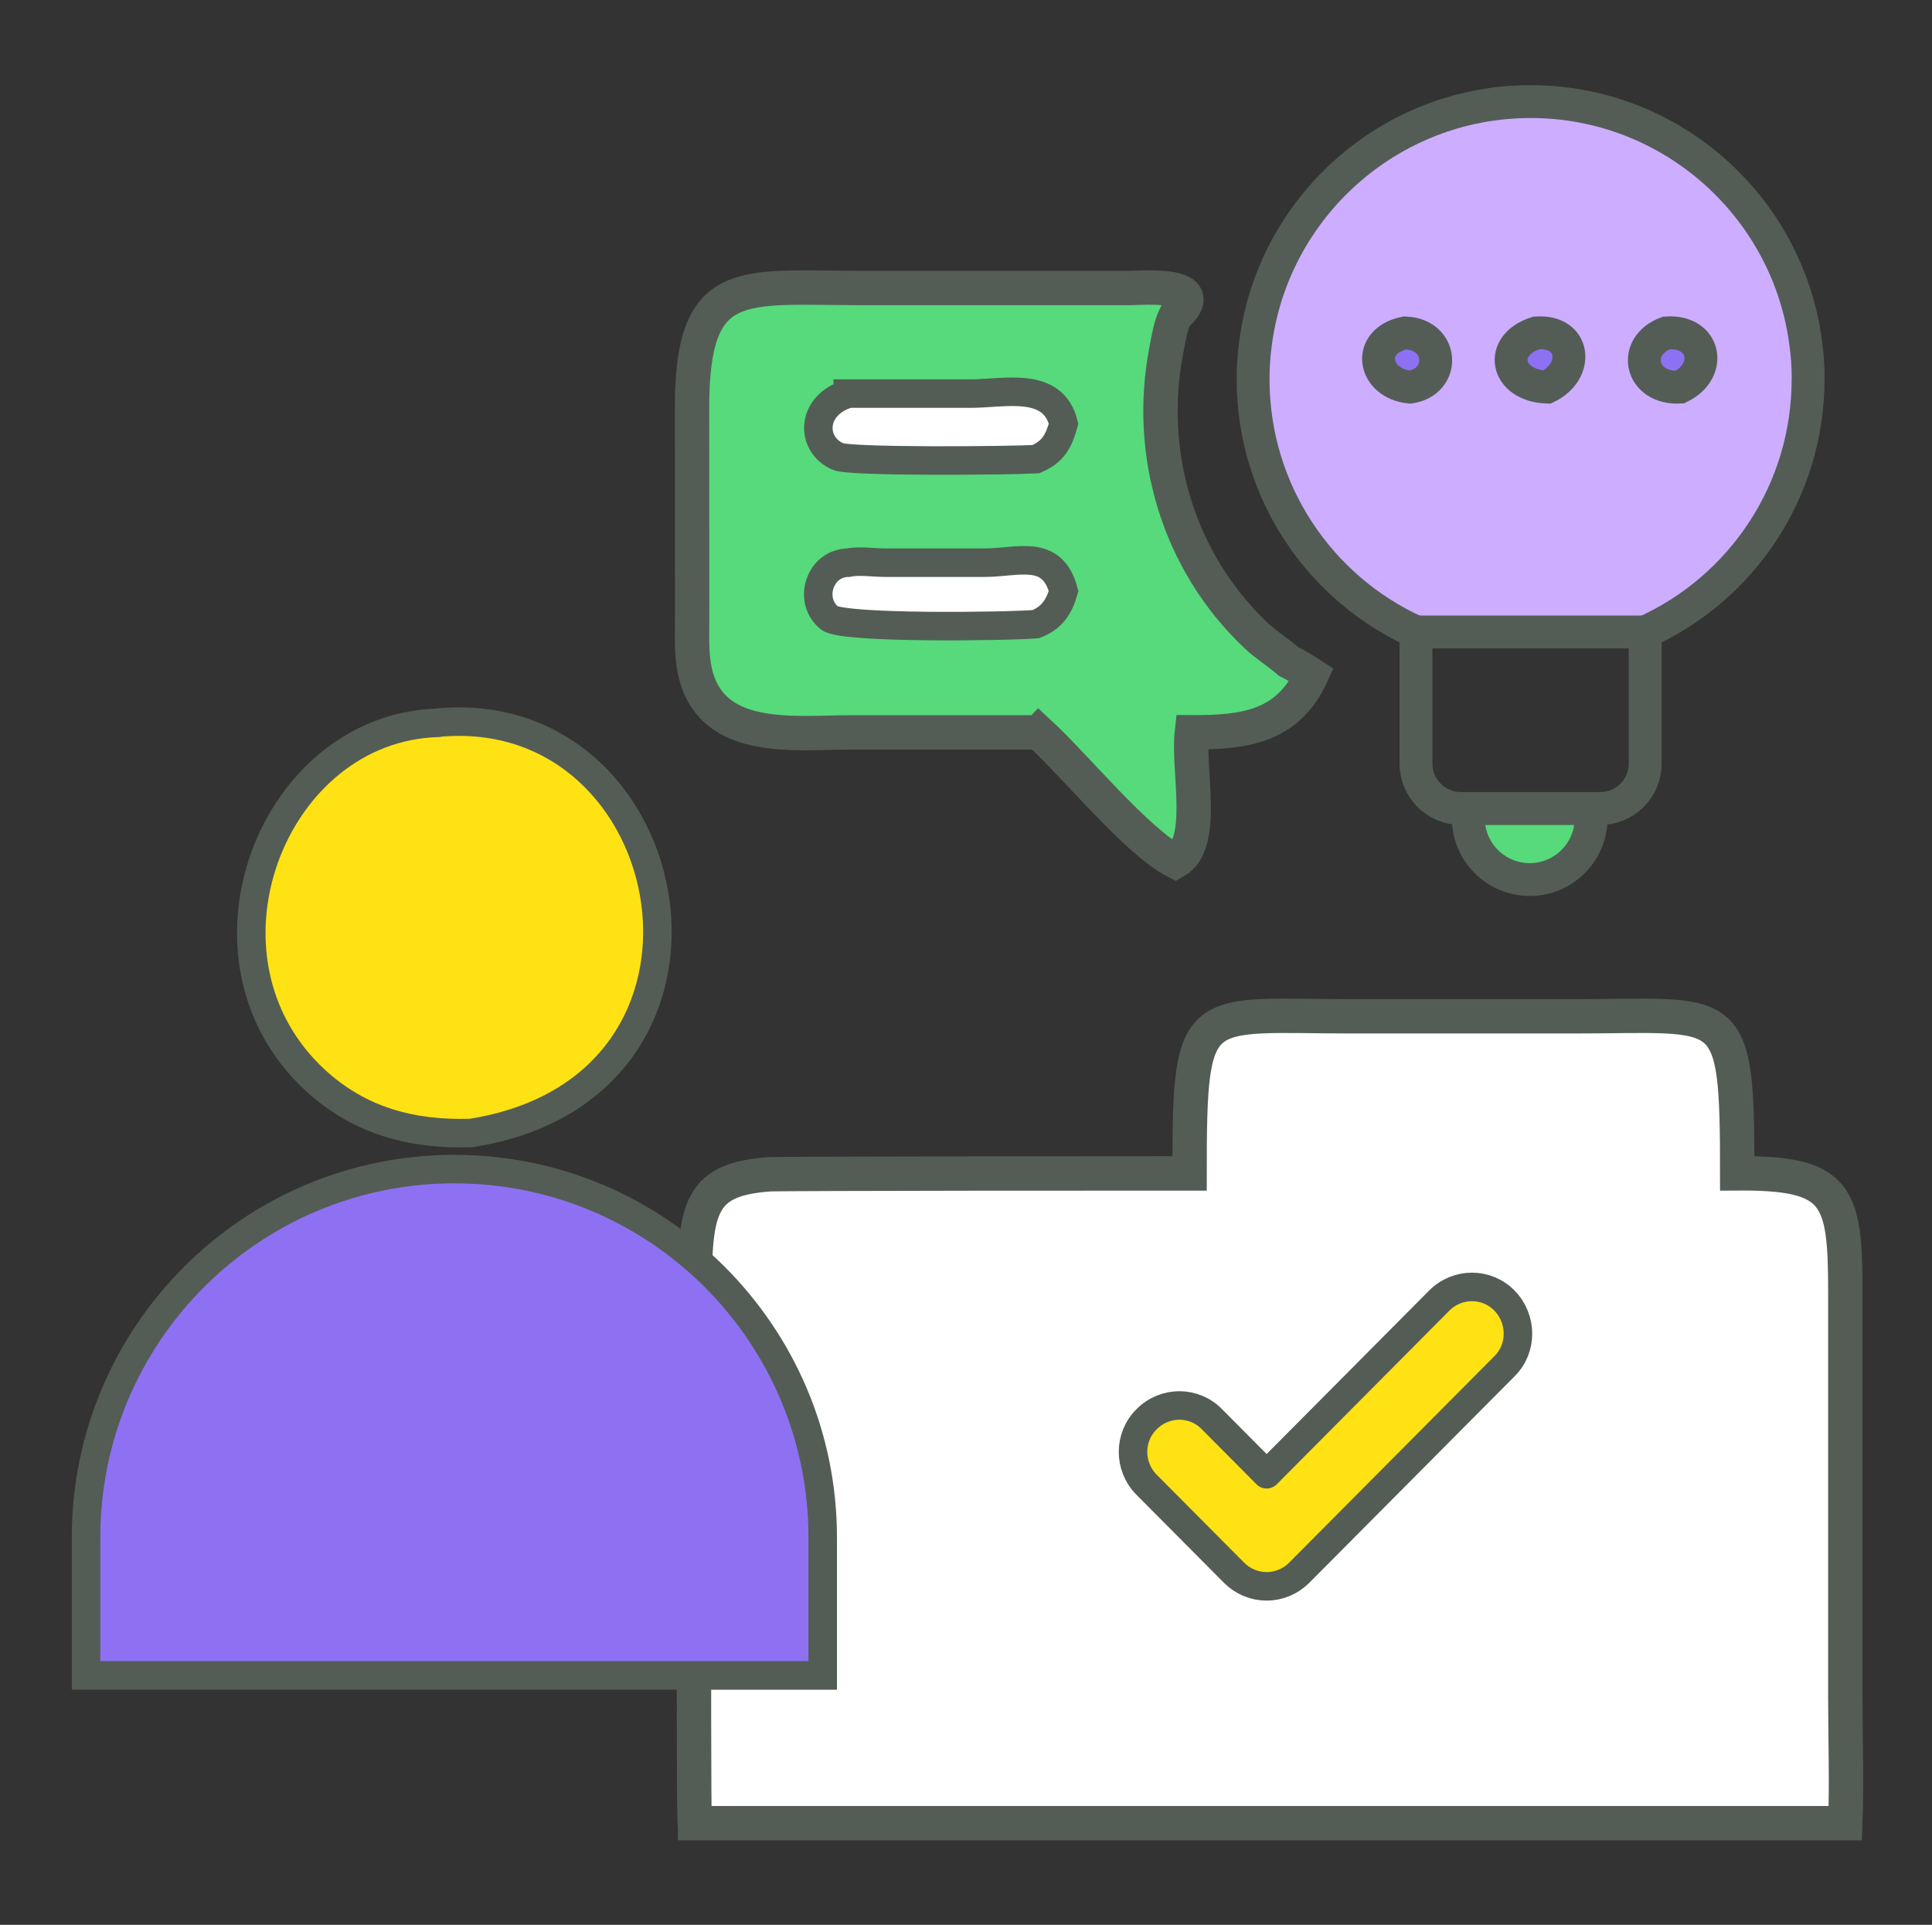
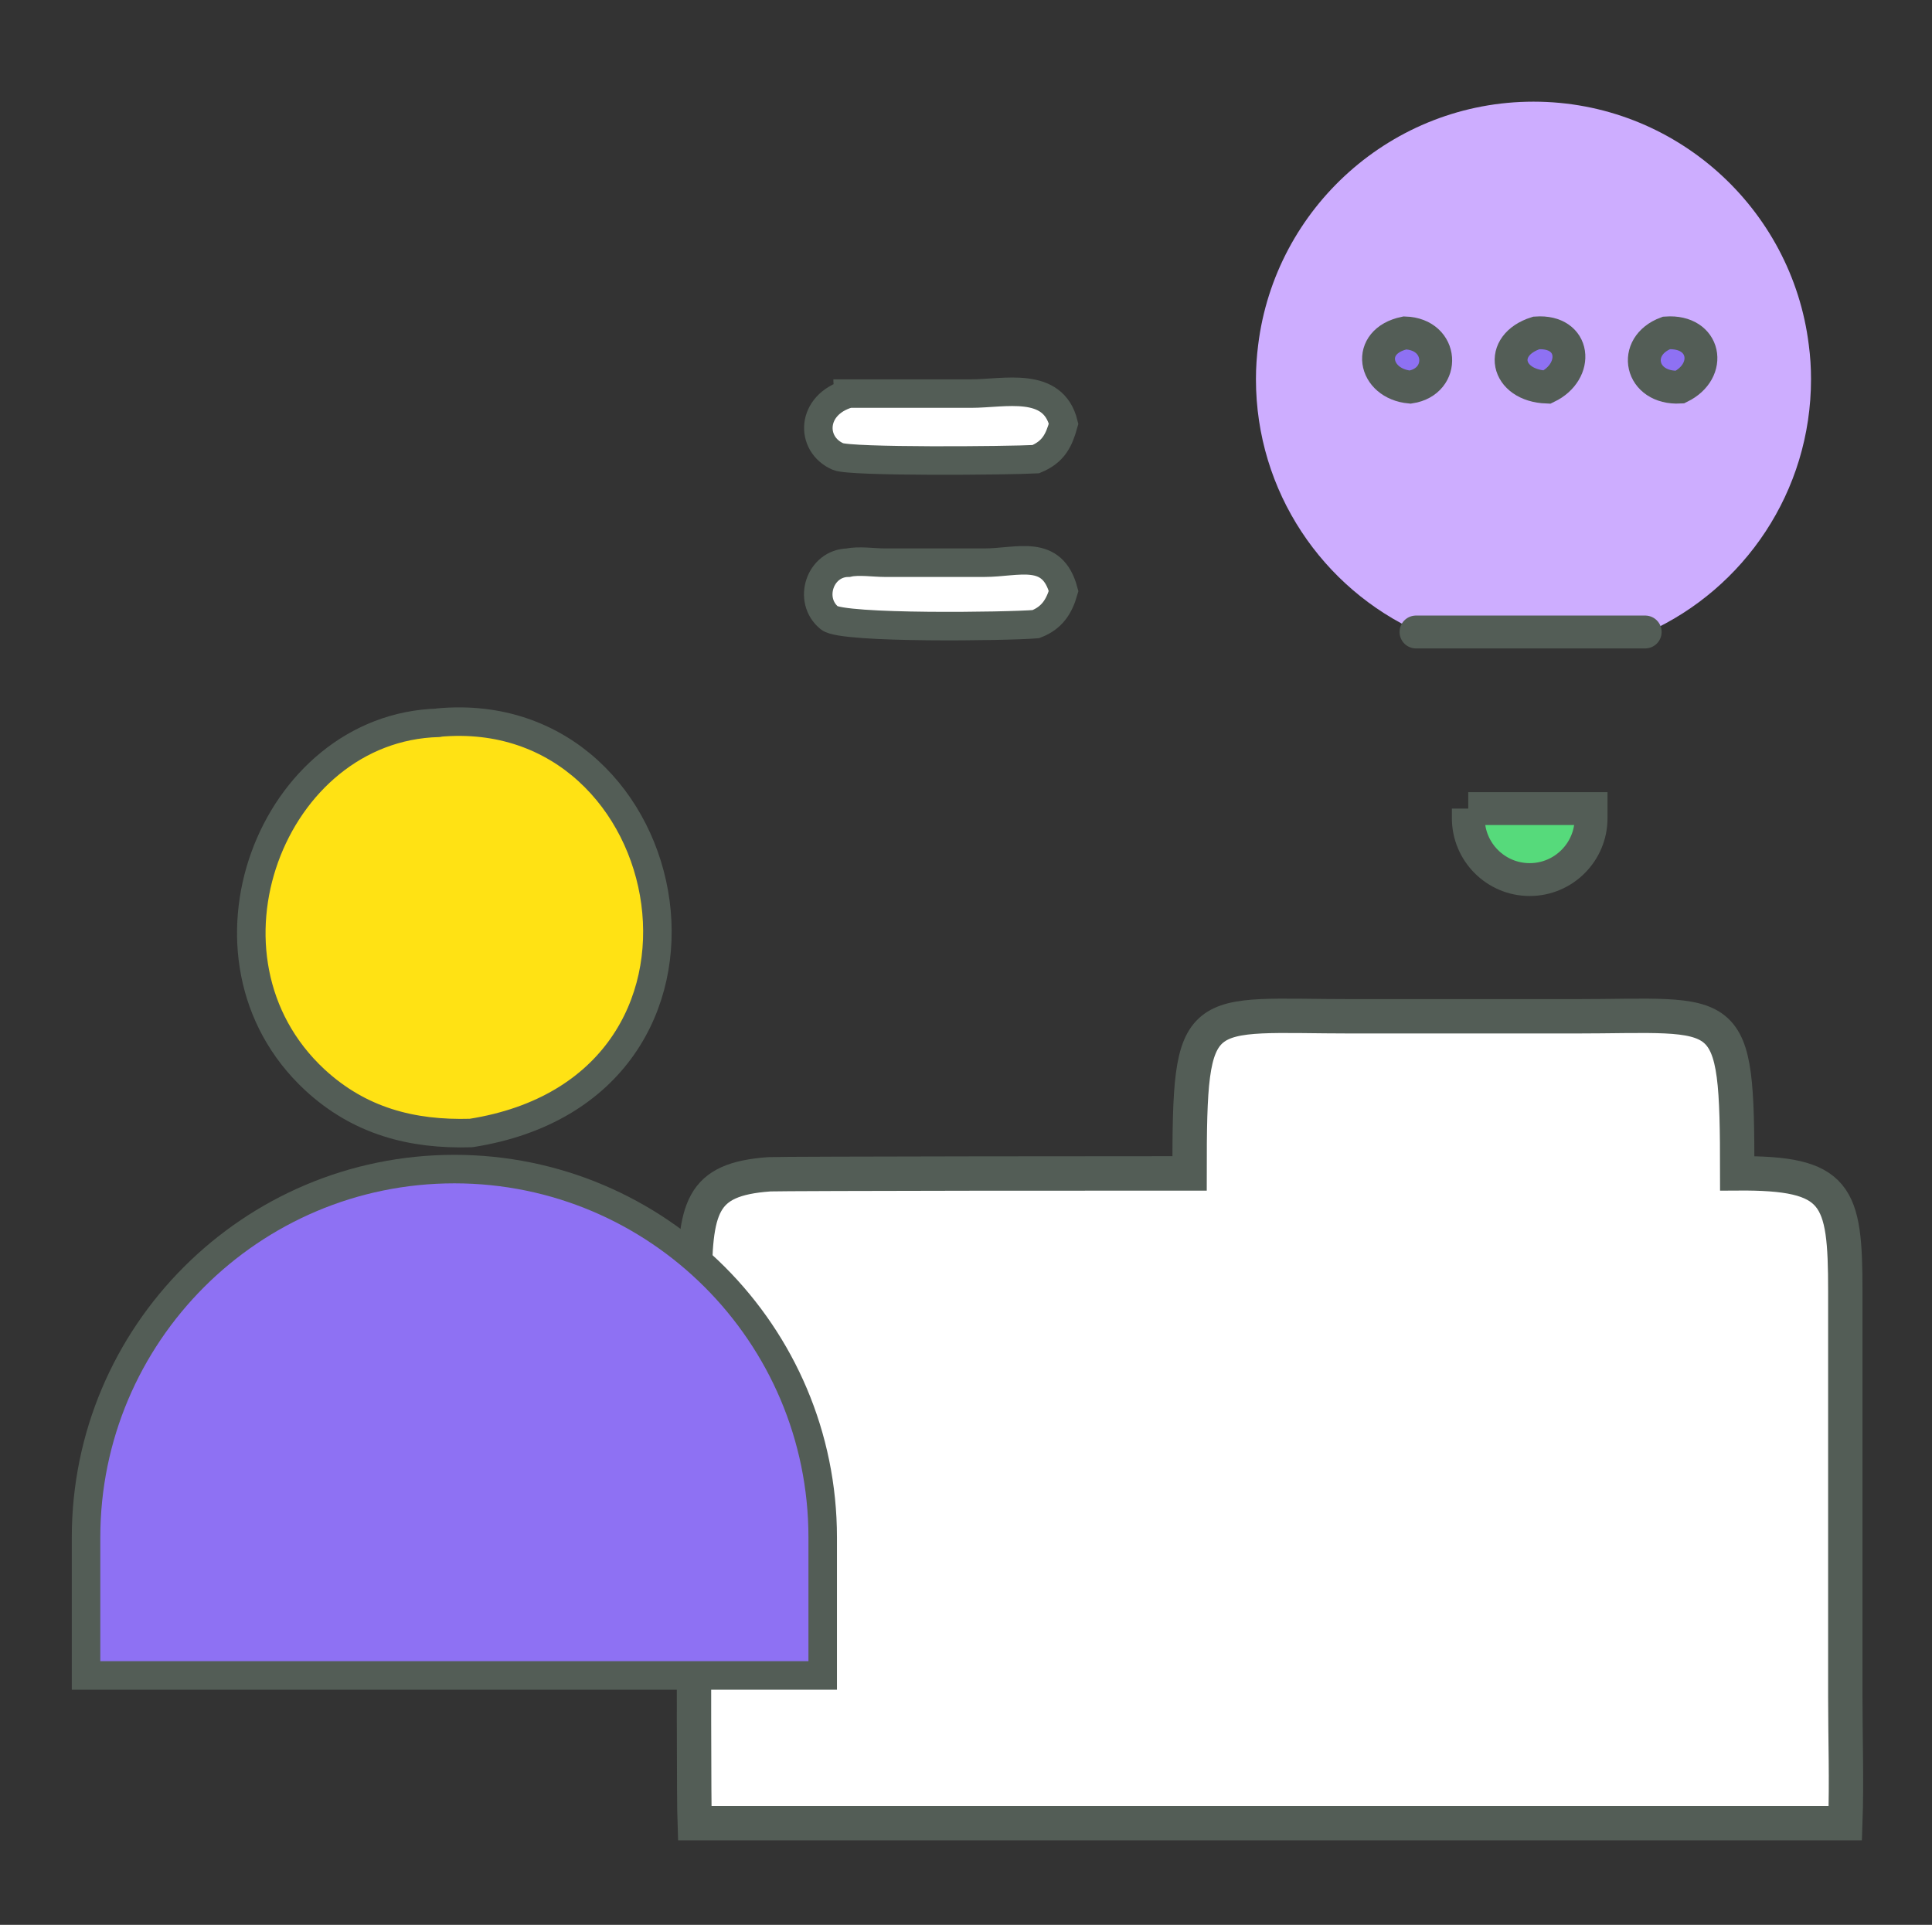
<svg xmlns="http://www.w3.org/2000/svg" id="Layer_1" data-name="Layer 1" width="271" height="270" viewBox="0 0 271 270">
  <rect x="0" y="0" width="271" height="270" fill="#333333" stroke="none" />
  <defs>
    <style>
      .cls-1 {
        fill: #cdadff;
        stroke-width: 0px;
      }

      .cls-2 {
        stroke-miterlimit: 10;
      }

      .cls-2, .cls-3 {
        stroke: #535d56;
      }

      .cls-2, .cls-4, .cls-5, .cls-6 {
        stroke-width: 4px;
      }

      .cls-2, .cls-7 {
        fill: #fff;
      }

      .cls-3 {
        fill: none;
      }

      .cls-3, .cls-8, .cls-9 {
        stroke-width: 4.61px;
      }

      .cls-3, .cls-4 {
        stroke-linecap: round;
      }

      .cls-3, .cls-4, .cls-6 {
        stroke-linejoin: round;
      }

      .cls-10, .cls-8 {
        fill: #56da7b;
      }

      .cls-10, .cls-8, .cls-4, .cls-5, .cls-7, .cls-6, .cls-9 {
        stroke: #535d56;
      }

      .cls-10, .cls-8, .cls-5, .cls-7, .cls-9 {
        stroke-miterlimit: 8;
      }

      .cls-10, .cls-7 {
        stroke-width: 4.82px;
      }

      .cls-4 {
        fill-rule: evenodd;
      }

      .cls-4, .cls-6 {
        fill: #ffe214;
      }

      .cls-5, .cls-9 {
        fill: #8e71f3;
      }
    </style>
  </defs>
  <path class="cls-7" d="M220.7,142.56c22.13,0,22.97-2.48,22.98,22.03,14.07-.1,15.16,2.95,15.16,16.5v56.93c0,5.91.21,11.82,0,17.72H97.44c-.22-5.91,0-74.65,0-74.65,0-11.85.84-15.67,10.47-16.37,1.38-.1,57.19-.14,58.95-.13,0-24.51.85-22.03,22.98-22.03h30.87Z" />
-   <path class="cls-10" d="M145.71,102.73h-26.3c-8.11,0-20.53,1.83-22.13-9.69-.33-2.35-.17-4.98-.19-7.36l-.02-28.51c.02-18.68,6.78-16.79,23.54-16.77h37.91c1.69-.02,11.7-.87,6.35,3.92-.68,1.36-.97,3.25-1.26,4.75-2.84,14.59,1.67,29.74,12.57,40.07,1.42,1.35,3.11,2.35,4.56,3.64,1.13.55,2.17,1.2,3.23,1.89-3.32,7.26-9.37,8.08-16.79,8.05-.6,5.3,2.05,15.61-2.31,18.11-5.44-2.82-13.97-13.33-19.15-18.11Z" />
  <g>
    <path class="cls-1" d="M231.18,88.66c13.48-6.09,22.85-19.7,22.85-35.47,0-1.64-.1-3.22-.31-4.79-2.36-19.22-18.78-34.14-38.62-34.14s-36.26,14.91-38.62,34.14c-.2,1.57-.31,3.15-.31,4.79,0,15.77,9.37,29.38,22.85,35.47,0,0,32.3-.14,32.15,0Z" />
-     <path class="cls-3" d="M253.62,53.18c0,15.77-9.37,29.38-22.85,35.47v18.47c0,3.49-2.84,6.29-6.29,6.29h-19.57c-3.45,0-6.29-2.8-6.29-6.29v-18.47c-13.48-6.09-22.85-19.7-22.85-35.47,0-1.64.1-3.22.31-4.79,2.36-19.22,18.78-34.14,38.62-34.14s36.26,14.91,38.62,34.14c.21,1.57.31,3.15.31,4.79Z" />
    <line class="cls-3" x1="230.77" y1="88.65" x2="198.62" y2="88.65" />
    <path class="cls-8" d="M205.95,113.42h17.23v1.35c0,4.75-3.86,8.61-8.61,8.61h0c-4.75,0-8.61-3.86-8.61-8.61v-1.35h0Z" />
  </g>
  <g>
    <path class="cls-9" d="M233.75,46.7c5.49-.39,6.57,5.32,1.89,7.6-5.58.3-6.87-5.75-1.89-7.6Z" />
    <path class="cls-9" d="M197.07,46.7c5.45.17,5.79,6.82.73,7.6-5.19-.47-6.31-6.44-.73-7.6Z" />
    <path class="cls-9" d="M215.5,46.7c5.54-.39,6.05,5.41,1.5,7.6-5.84-.21-6.95-5.88-1.5-7.6Z" />
  </g>
  <g>
    <path class="cls-5" d="M63.73,163.99h0c28.52,0,51.67,23.15,51.67,51.67v19.36H12.07v-19.36c0-28.52,23.15-51.67,51.67-51.67Z" />
    <path class="cls-6" d="M61.5,101.36c34.61-3.18,45.03,51.22,4.57,57.57-8.32.25-15.65-1.68-21.91-7.46-18.48-17.15-6.03-49.47,17.34-50.08v-.03Z" />
  </g>
  <path class="cls-2" d="M118.98,78.93c1.44-.33,3.65,0,5.13,0h13.96c4.72,0,9.52-2.05,11.12,3.98-.62,2.18-1.64,3.78-3.9,4.64-3.86.33-27.05.66-28.94-.86-3.08-2.5-1.35-7.72,2.63-7.76Z" />
  <path class="cls-2" d="M118.98,55.21h17.2c4.72,0,11.53-1.81,13.01,4.23-.66,2.38-1.44,3.94-3.9,4.97-3.82.21-25.98.41-27.75-.37-3.94-1.72-3.82-7.27,1.48-8.82h-.04Z" />
-   <path class="cls-4" d="M177.68,222.52c-1.73,0-3.37-.69-4.58-1.91l-12.26-12.33c-2.55-2.56-2.55-6.69,0-9.21,2.55-2.56,6.65-2.56,9.15,0l7.68,7.73,24.21-24.36c2.55-2.56,6.65-2.56,9.15,0,2.5,2.56,2.55,6.69,0,9.21l-28.79,28.96c-1.21,1.22-2.85,1.91-4.57,1.91Z" />
</svg>